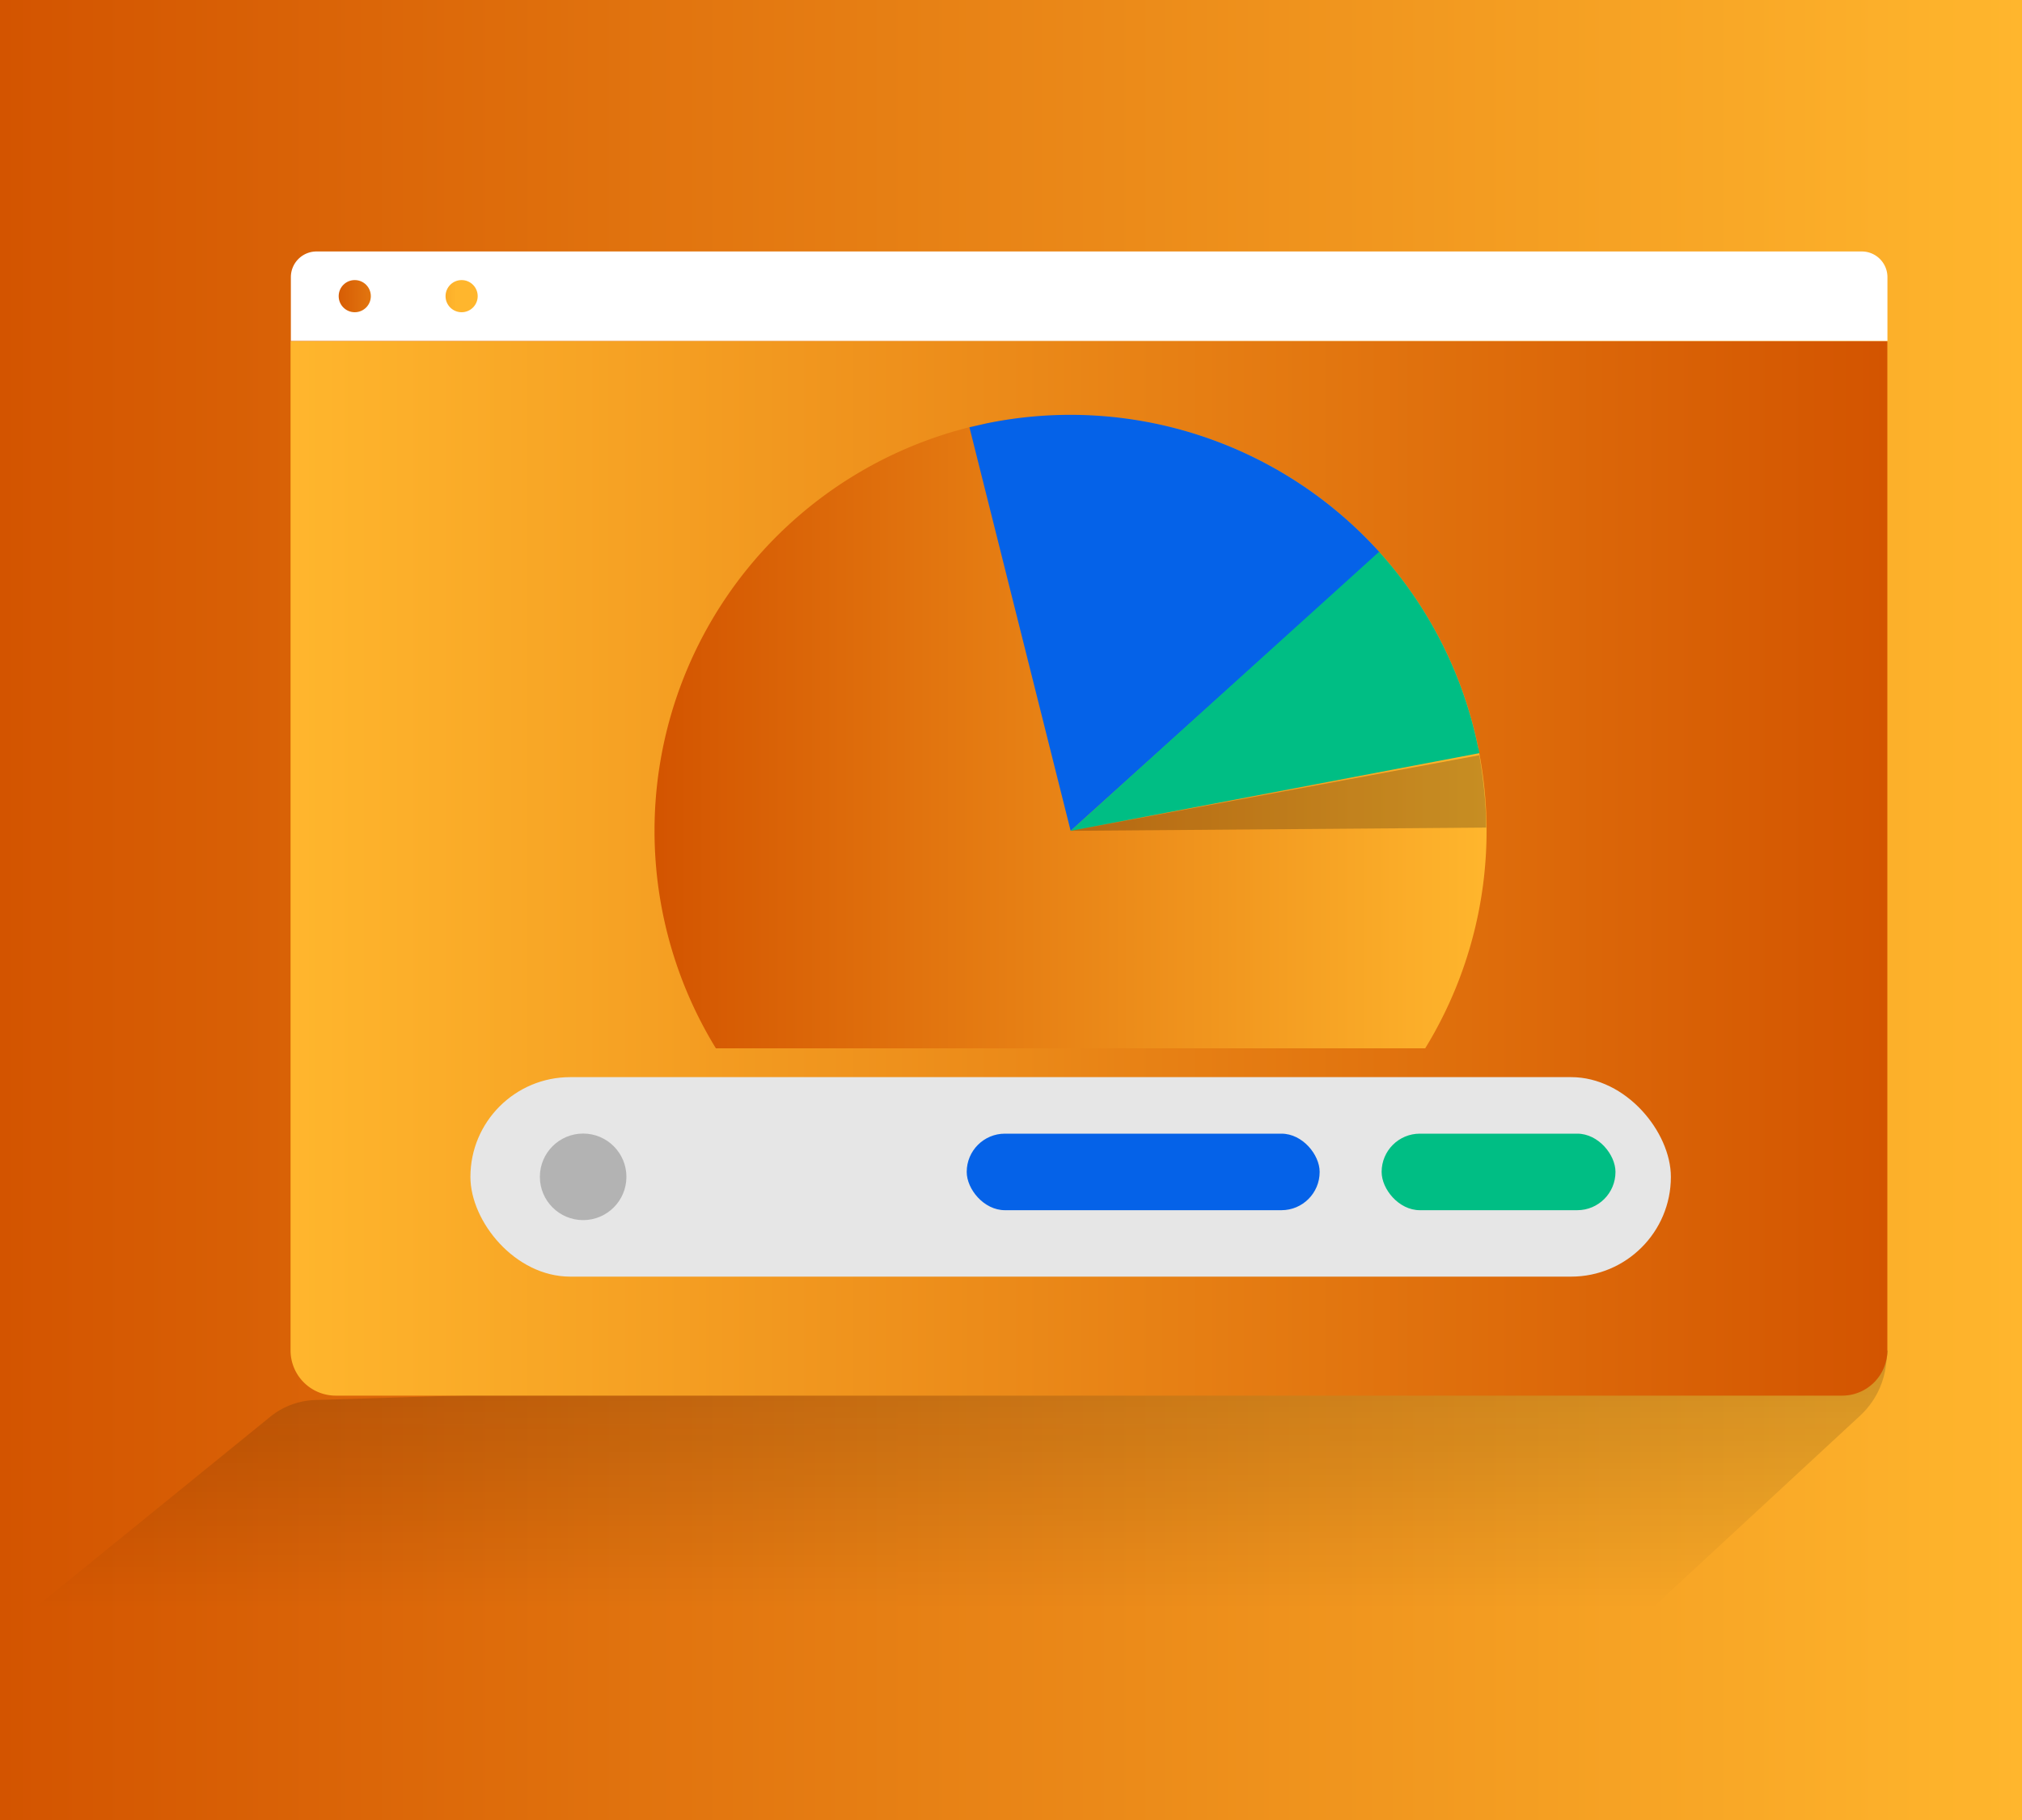
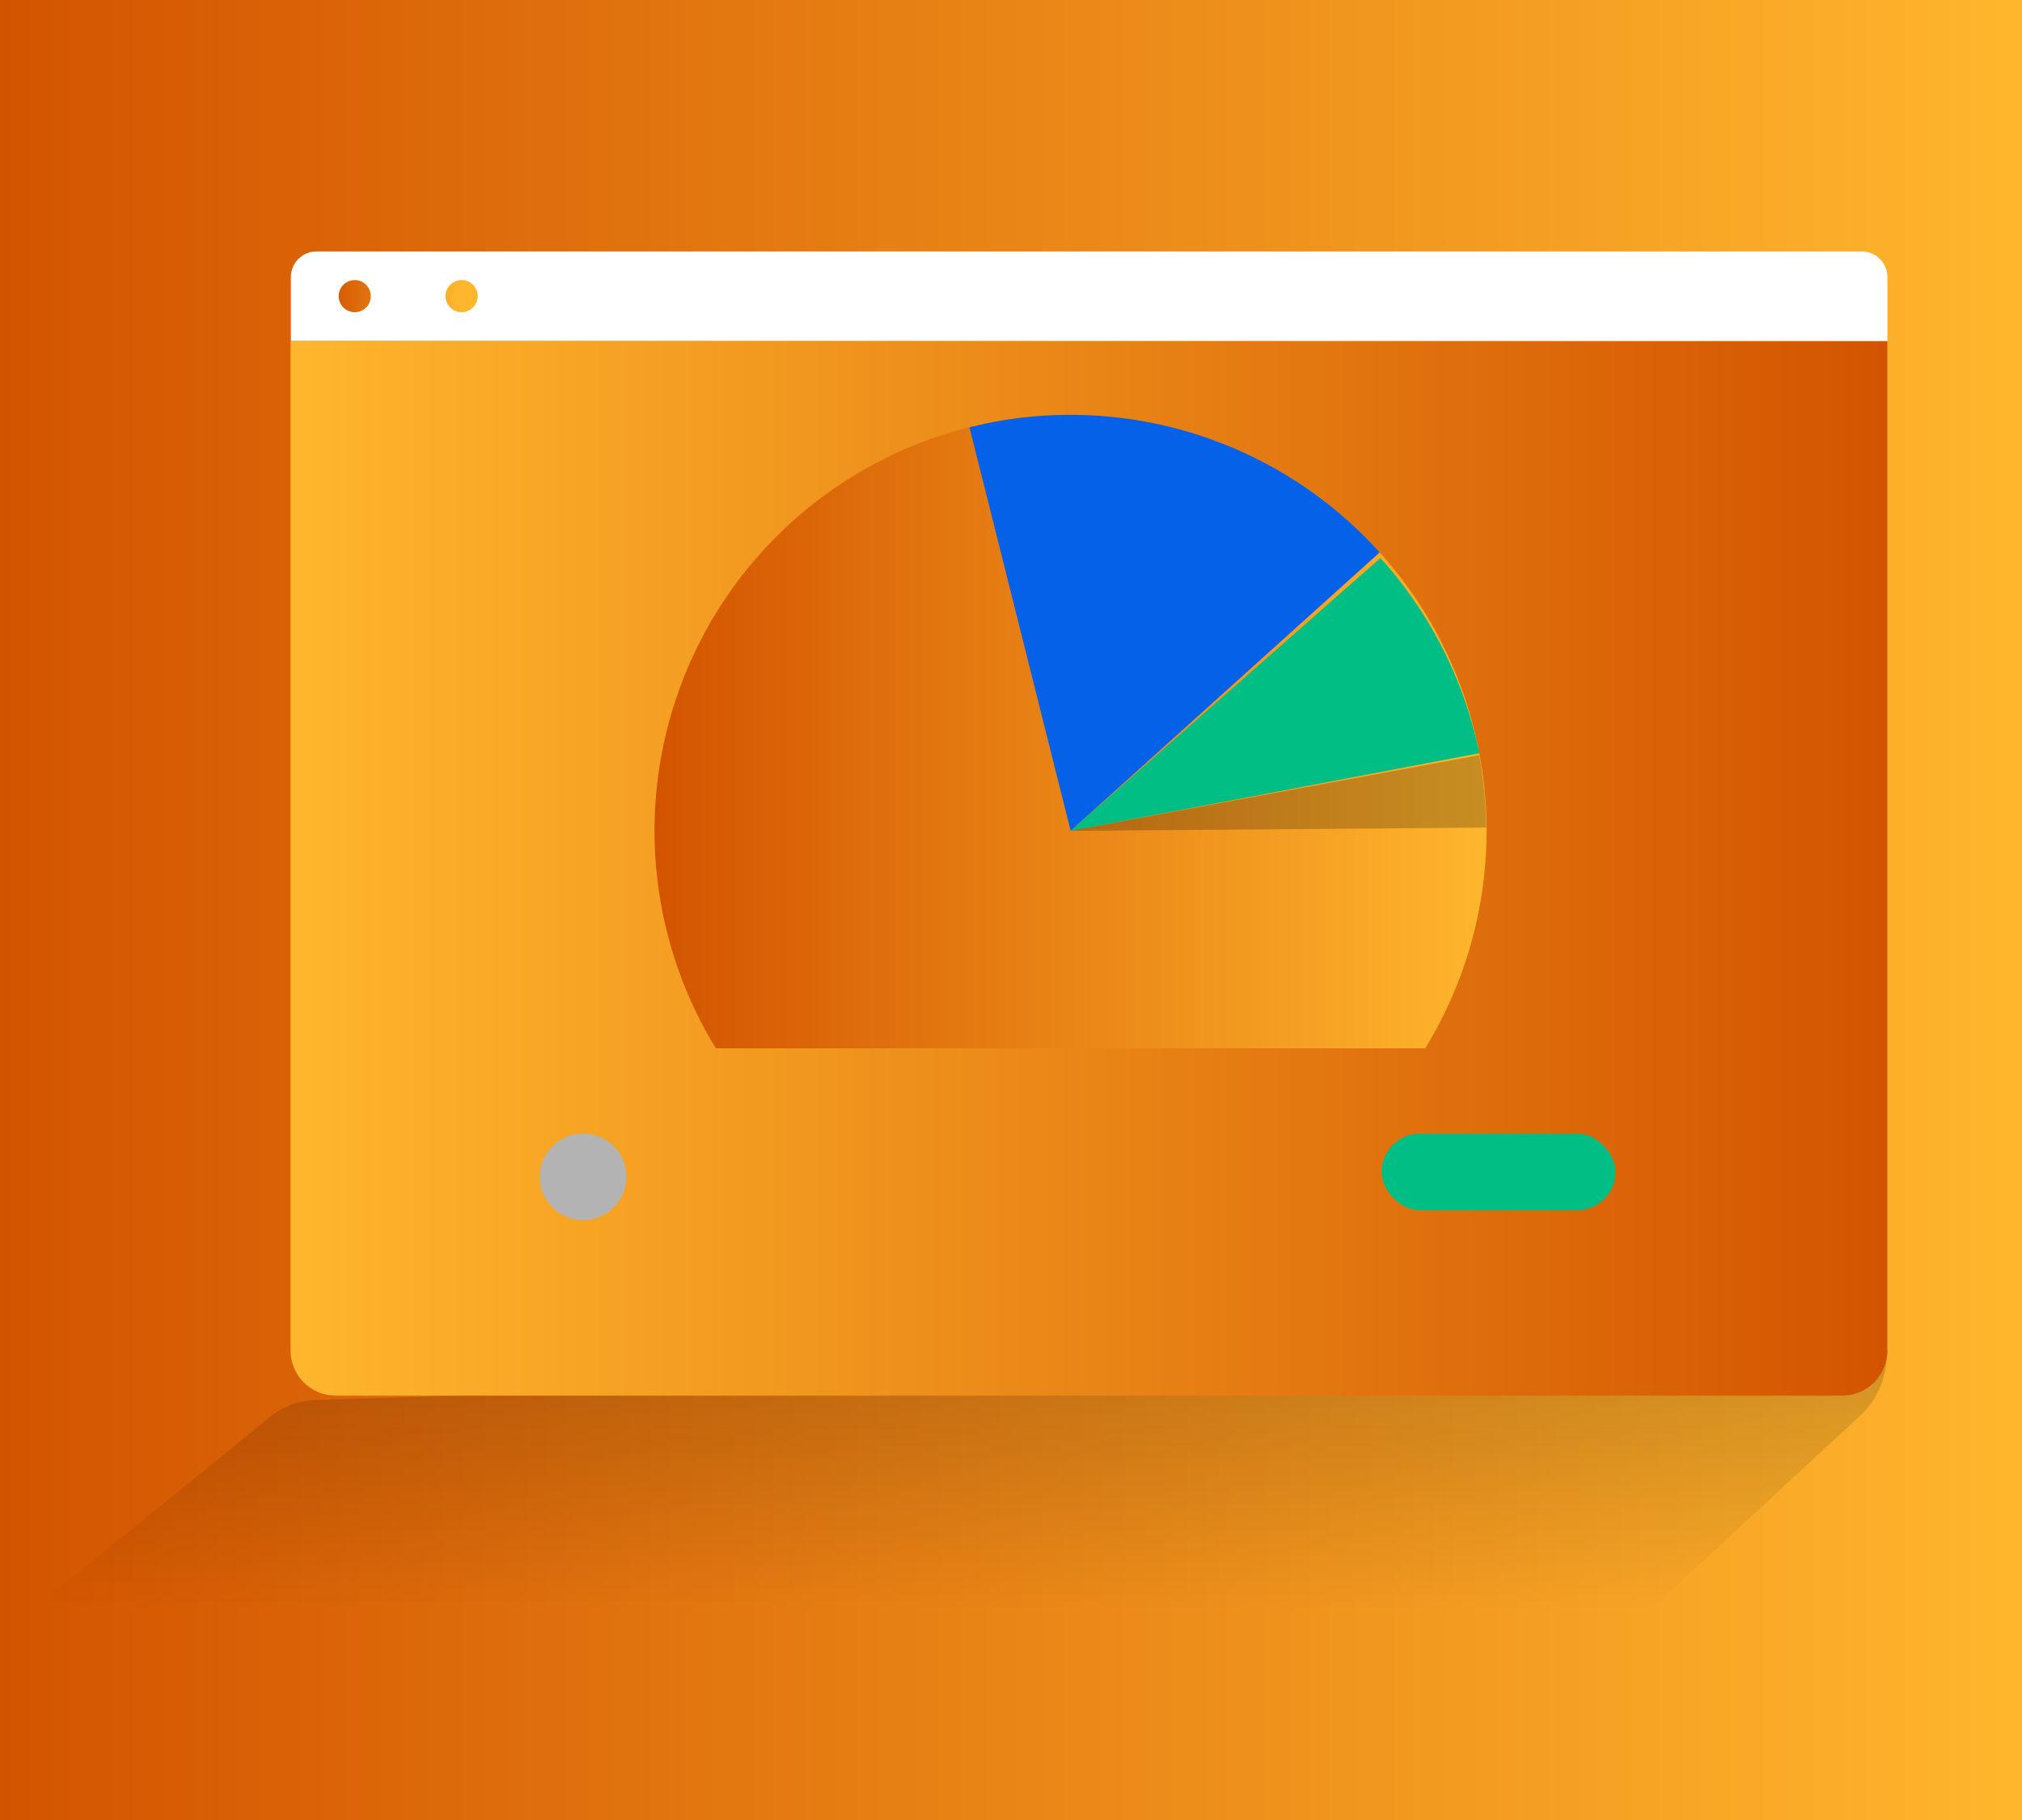
<svg xmlns="http://www.w3.org/2000/svg" xmlns:xlink="http://www.w3.org/1999/xlink" id="Layer_1" data-name="Layer 1" viewBox="0 0 200 180">
  <rect x="0" y="0" width="200" height="180" fill="#333333" stroke="none" />
  <defs>
    <style>.cls-1{fill:url(#linear-gradient);}.cls-2{fill:url(#linear-gradient-2);}.cls-3{fill:#fff;}.cls-4{fill:url(#linear-gradient-3);}.cls-5{fill:url(#linear-gradient-4);}.cls-6{fill:#e6e6e6;}.cls-7{fill:#0562e8;}.cls-8{fill:#00be84;}.cls-9{fill:#b3b3b3;}.cls-10{fill:url(#linear-gradient-7);}.cls-11{opacity:0.22;}</style>
    <linearGradient id="linear-gradient" y1="90" x2="200" y2="90" gradientUnits="userSpaceOnUse">
      <stop offset="0" stop-color="#d35400" />
      <stop offset="1" stop-color="#ffb62d" />
    </linearGradient>
    <linearGradient id="linear-gradient-2" x1="93.34" y1="159.17" x2="93.34" y2="15.02" gradientUnits="userSpaceOnUse">
      <stop offset="0" stop-opacity="0" />
      <stop offset="1" stop-color="#231f20" />
    </linearGradient>
    <linearGradient id="linear-gradient-3" x1="1028.77" y1="85.88" x2="1186.68" y2="85.88" gradientTransform="matrix(1, 0, 0, -1, -1000, 171.75)" xlink:href="#linear-gradient" />
    <linearGradient id="linear-gradient-4" x1="32.36" y1="29.29" x2="45.12" y2="29.29" xlink:href="#linear-gradient" />
    <linearGradient id="linear-gradient-7" x1="64.75" y1="72.35" x2="147.05" y2="72.35" xlink:href="#linear-gradient" />
  </defs>
  <rect class="cls-1" width="200" height="180" />
  <path class="cls-2" d="M26.73,140.12,0,161.83H160.41L184,140a8.14,8.14,0,0,0,2.53-4.9l.2-1.52L31.4,138.46A7.42,7.42,0,0,0,26.73,140.12Z" />
  <path class="cls-3" d="M31.3,24.87H184.15a2.54,2.54,0,0,1,2.54,2.54v6.31a0,0,0,0,1,0,0H28.77a0,0,0,0,1,0,0V27.41A2.54,2.54,0,0,1,31.3,24.87Z" />
  <path class="cls-4" d="M33.24,33.72h149a4.47,4.47,0,0,1,4.47,4.47V138a0,0,0,0,1,0,0H28.77a0,0,0,0,1,0,0V38.19A4.47,4.47,0,0,1,33.24,33.72Z" transform="translate(215.45 171.75) rotate(-180)" />
  <circle class="cls-5" cx="35.09" cy="29.29" r="1.59" />
  <circle class="cls-5" cx="40.38" cy="29.29" r="1.59" />
  <circle class="cls-5" cx="45.66" cy="29.29" r="1.59" />
-   <rect class="cls-6" x="46.53" y="106.53" width="118.74" height="19.73" rx="9.87" />
-   <rect class="cls-7" x="95.62" y="112.12" width="34.91" height="7.57" rx="3.78" />
  <rect class="cls-8" x="136.66" y="112.12" width="23.13" height="7.57" rx="3.78" />
  <circle class="cls-9" cx="57.68" cy="116.39" r="4.28" />
  <path class="cls-10" d="M141,103.68H70.81a41.15,41.15,0,1,1,70.16,0Z" />
  <path class="cls-7" d="M105.9,82.17l30.57-27.54A41.19,41.19,0,0,0,97.6,41.87l-1.71.39Z" />
-   <path class="cls-8" d="M105.9,82.17l40.42-7.68c0-.21-.08-.42-.13-.62a41.11,41.11,0,0,0-9.78-19.3Z" />
+   <path class="cls-8" d="M105.9,82.17l40.42-7.68a41.11,41.11,0,0,0-9.78-19.3Z" />
  <path class="cls-11" d="M105.9,82.17,147,81.85c0-1.2-.07-2.4-.19-3.6s-.28-2.38-.49-3.56Z" />
</svg>